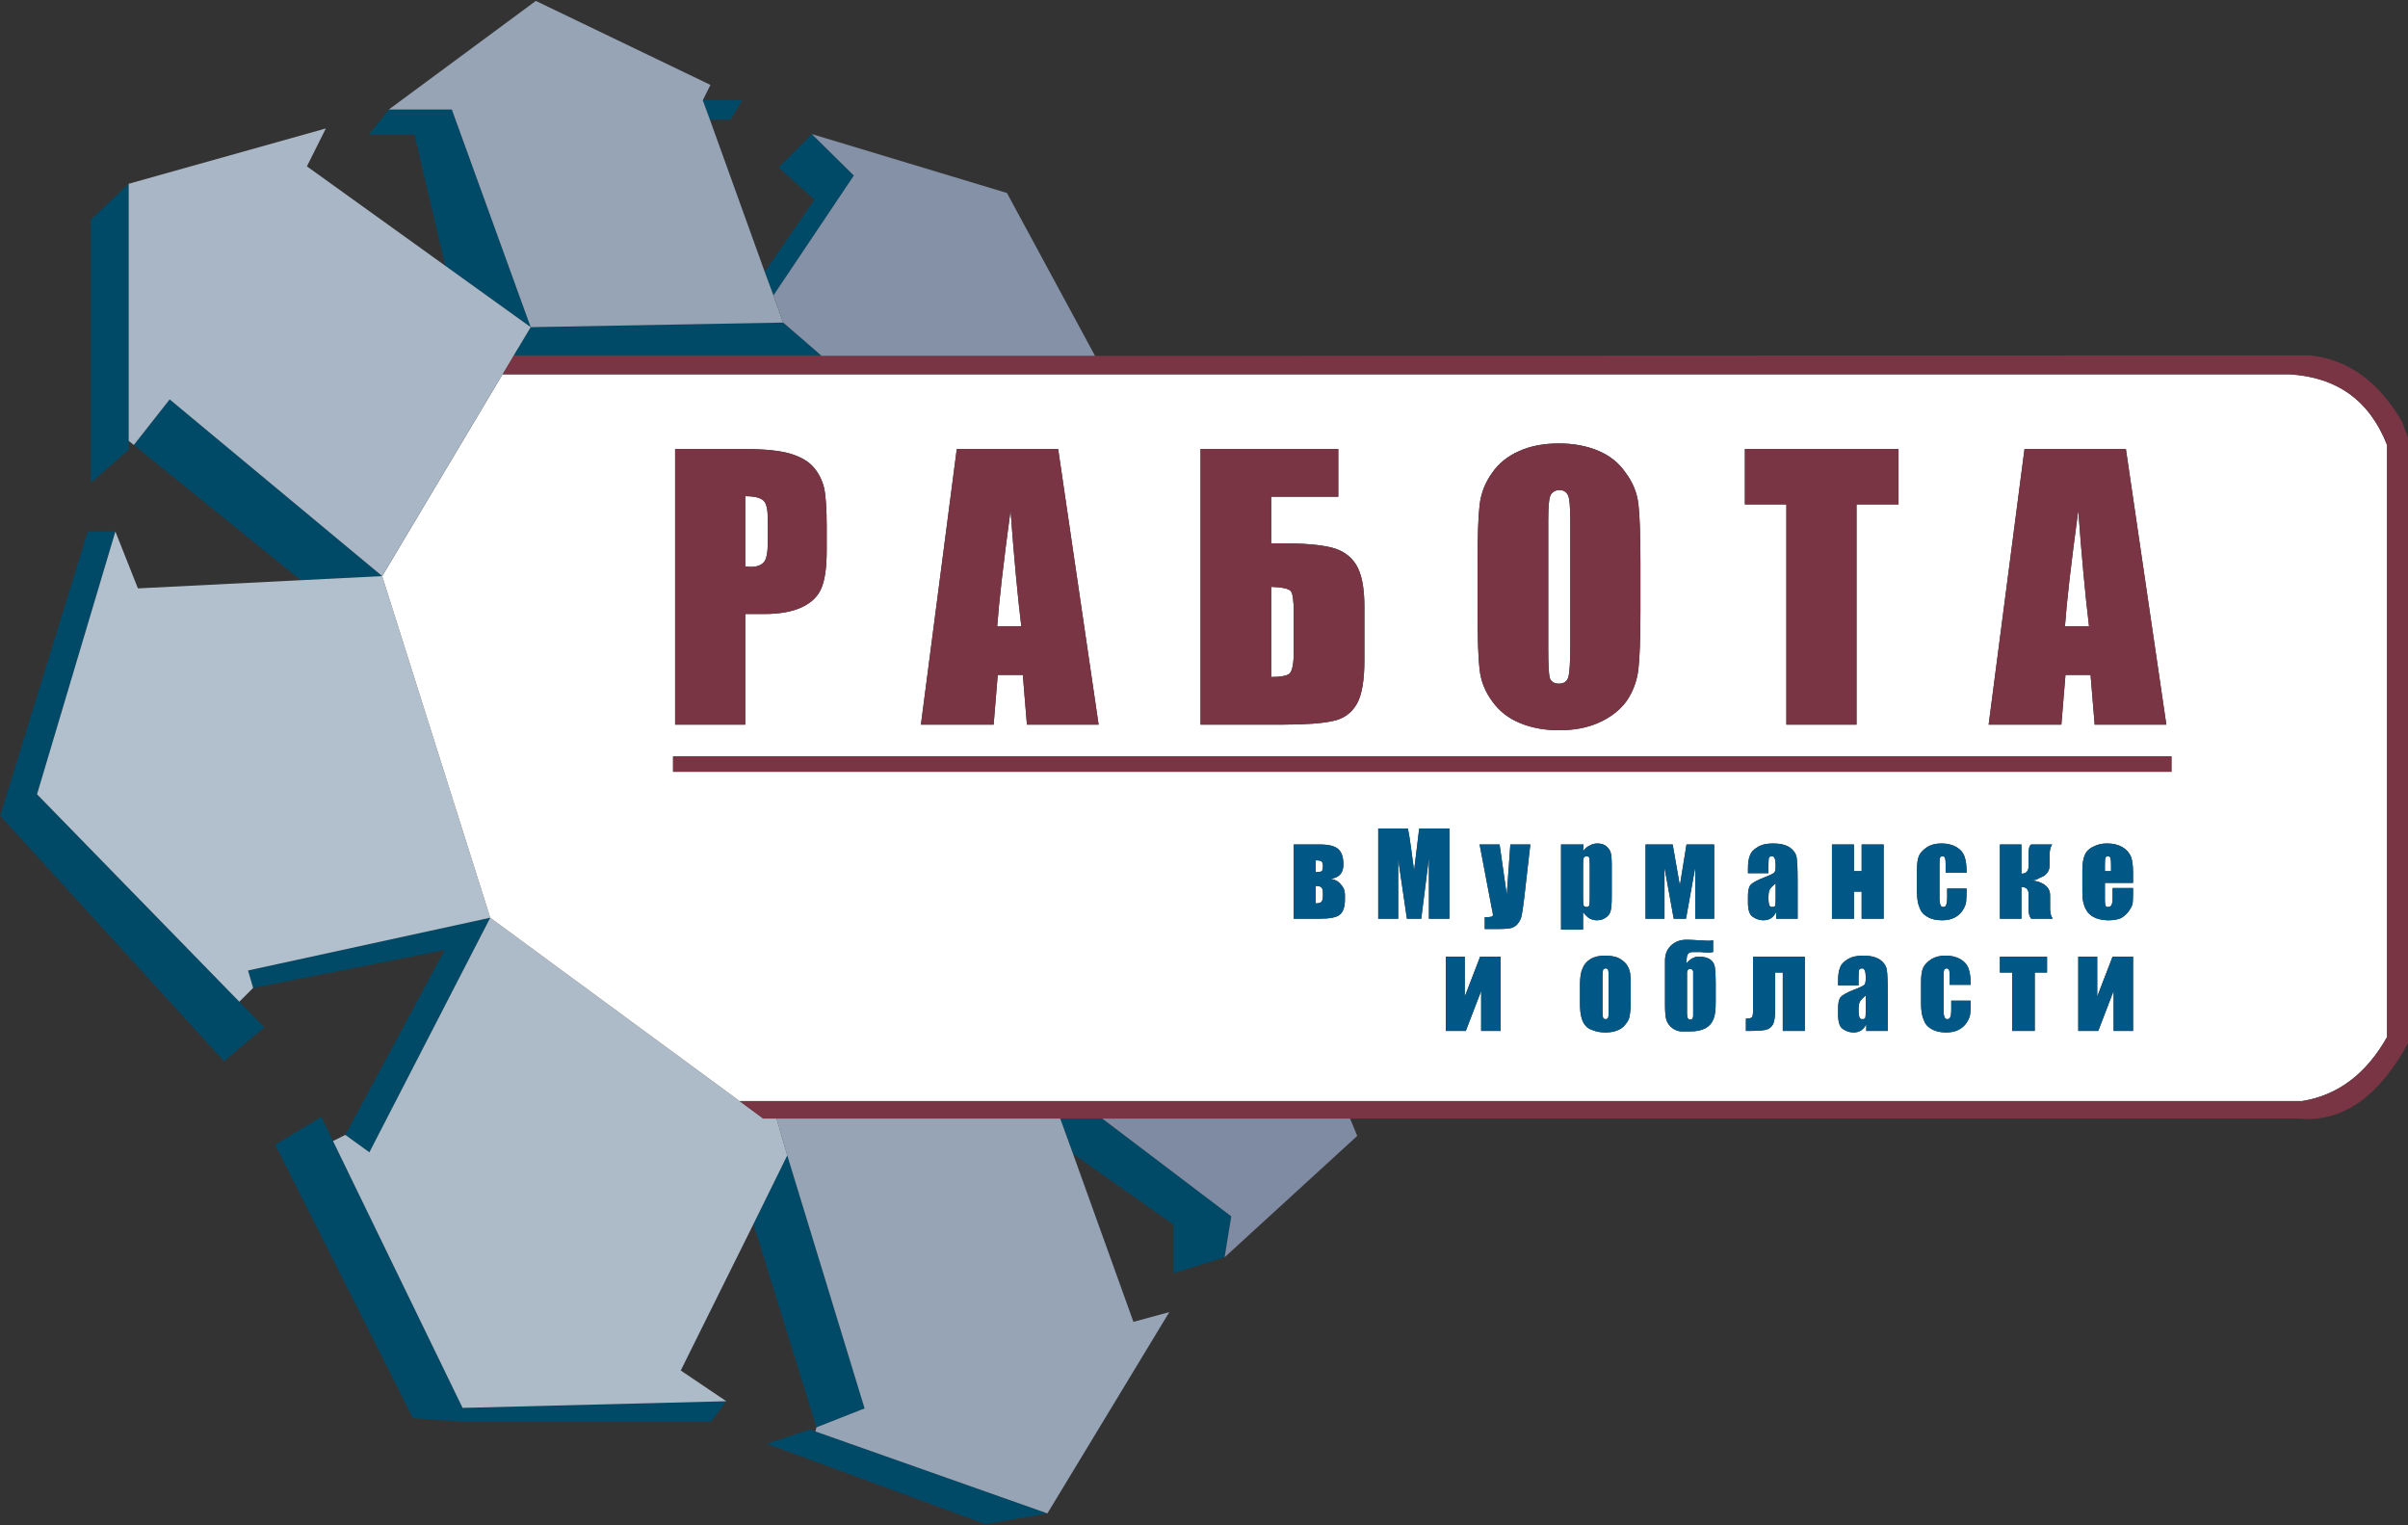
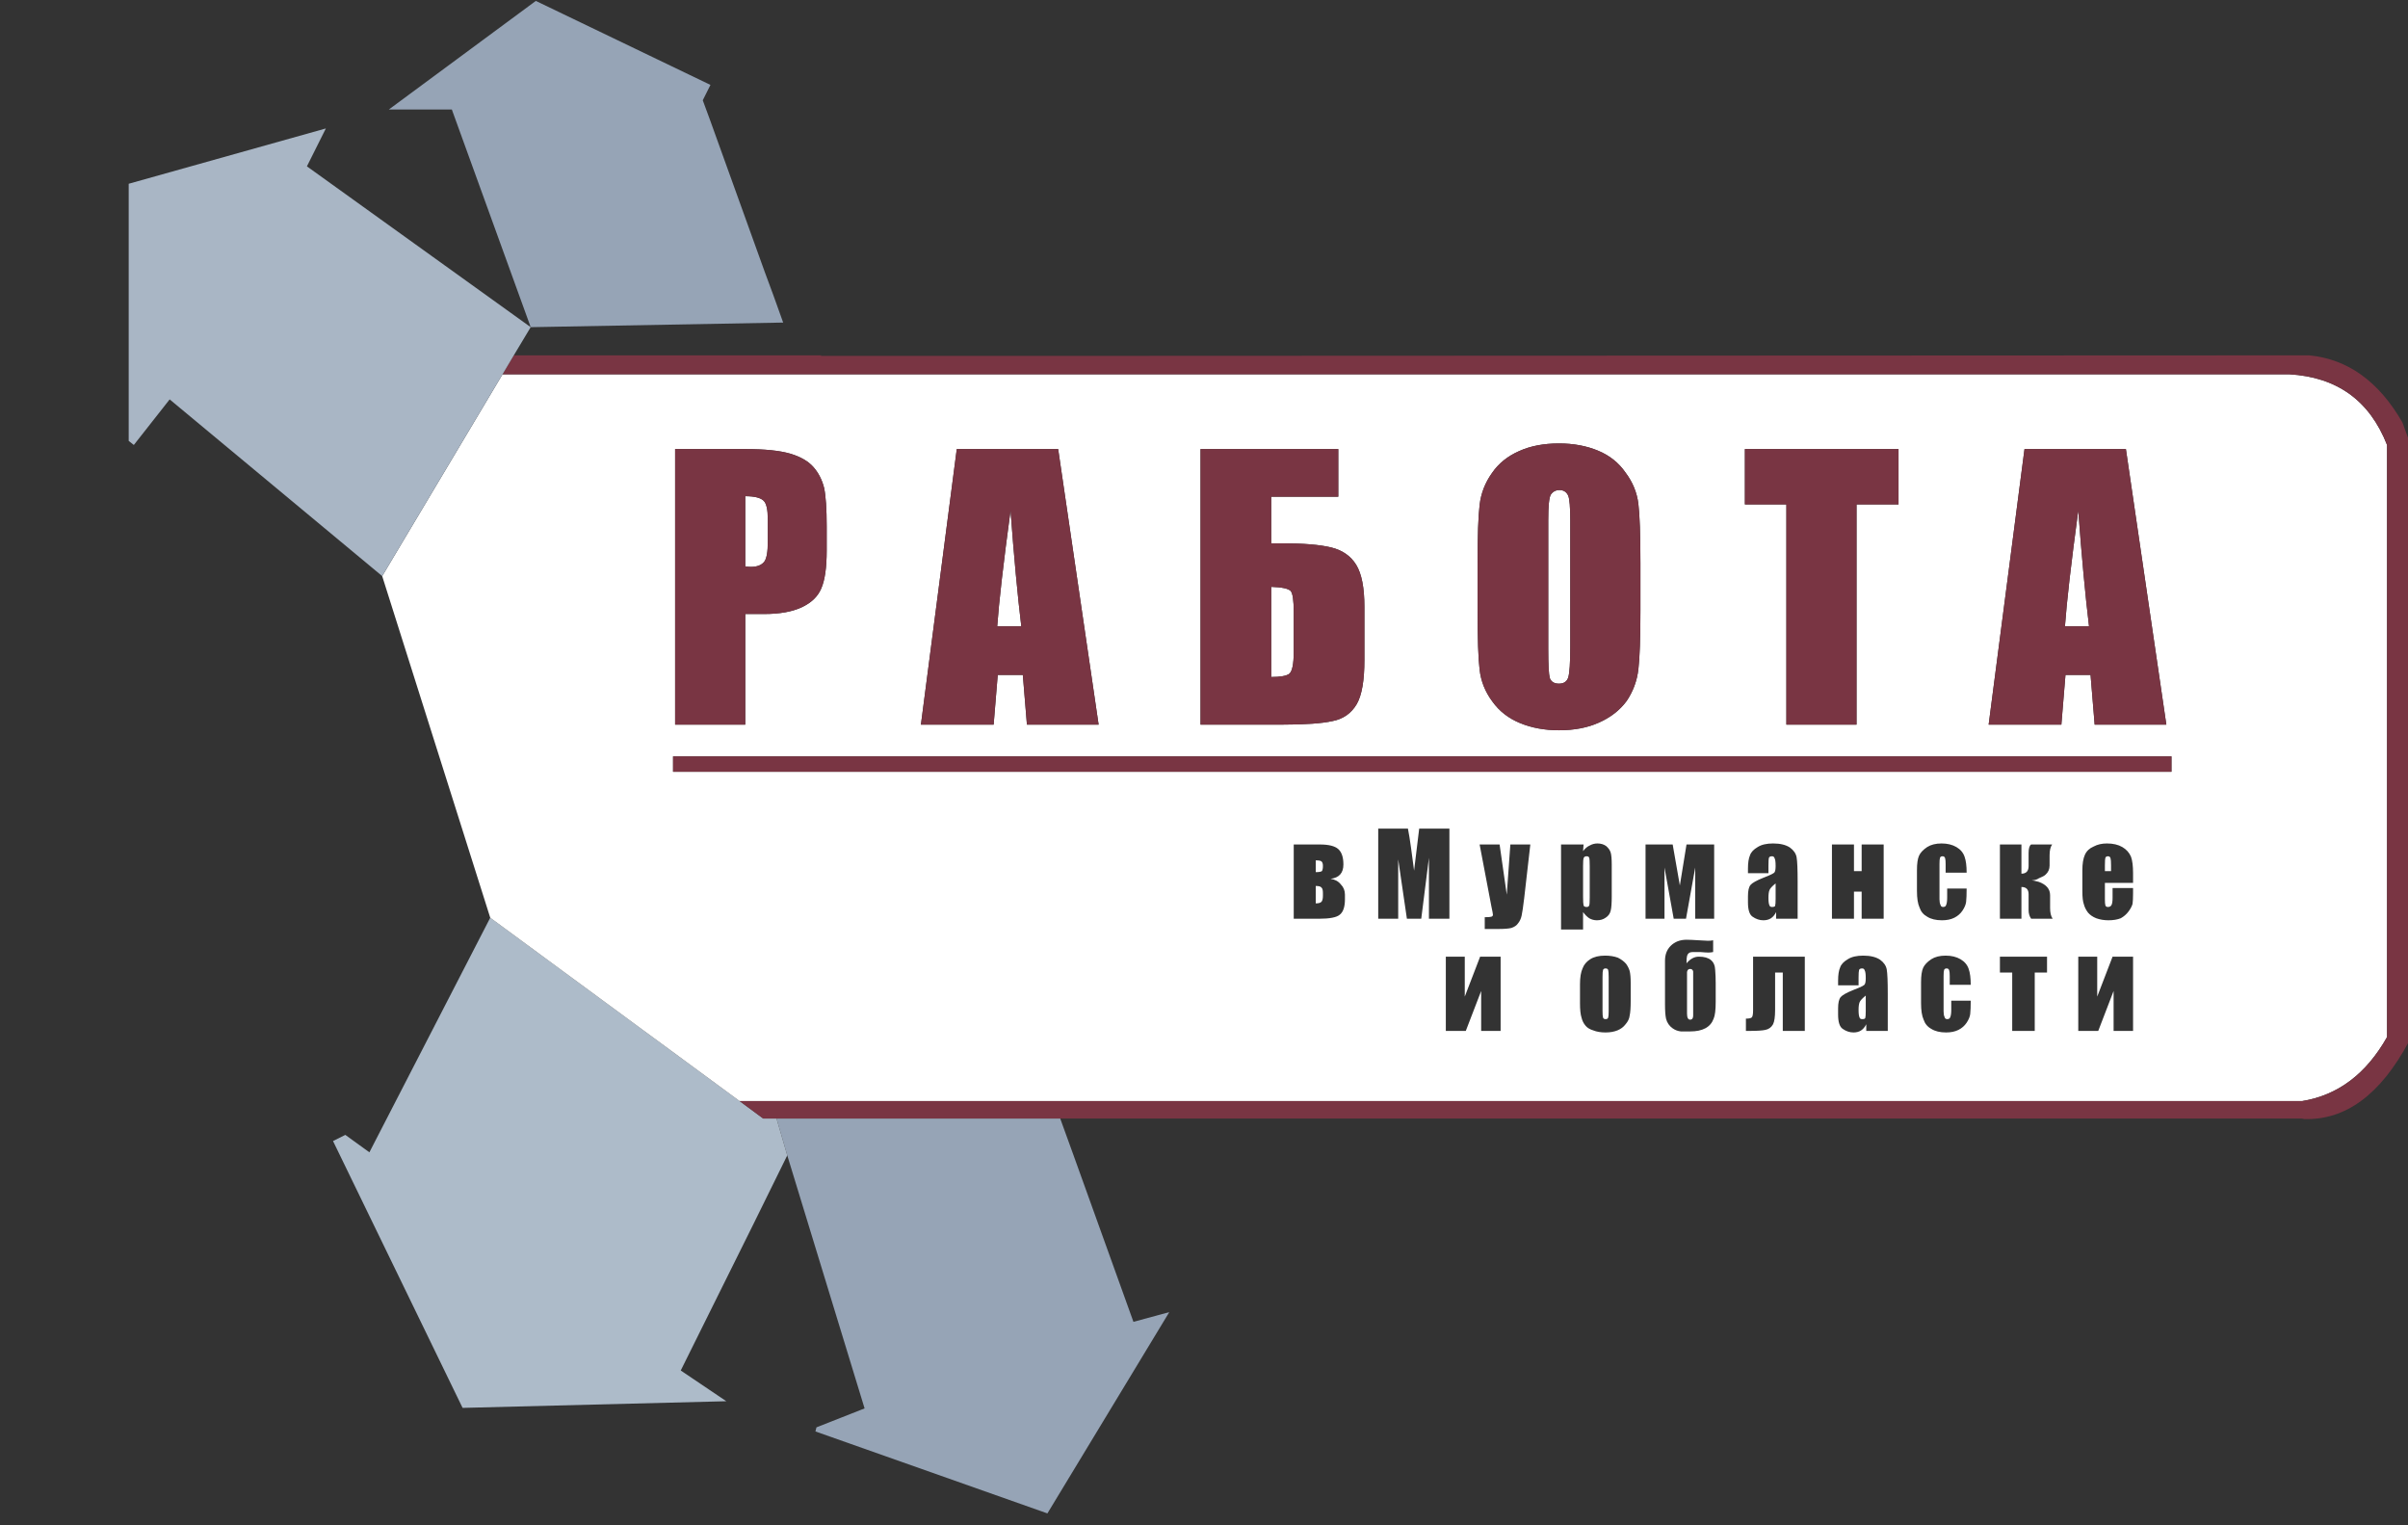
<svg xmlns="http://www.w3.org/2000/svg" xmlns:xlink="http://www.w3.org/1999/xlink" version="1.1" preserveAspectRatio="none" x="0px" y="0px" width="150px" height="95px" viewBox="0 0 150 95">
  <rect x="0" y="0" width="150" height="95" fill="#333333" stroke="none" />
  <defs>
    <g id="Layer0_0_FILL">
-       <path fill="#004A67" stroke="none" d=" M -3.5 -122.5 L -7.2 -119 -7.2 -93.3 -3.5 -96.55 -3.5 -97.4 -3.5 -122.5 M 91.55 -31.25 L 87.45 -31.25 88.7 -27.8 98.5 -20.9 98.5 -16.15 103.5 -17.7 104.15 -21.7 91.55 -31.25 M 63.55 -0.7 L 63.05 -0.9 58.8 0.5 80.15 8.35 86.2 7.3 63.55 -0.7 M 63.65 -1.1 L 68.35 -2.95 60.8 -27.65 57.5 -20.95 63.65 -1.1 M 15.3 -31.4 L 10.8 -28.7 24.25 -2 29.1 -1.65 53.35 -1.65 54.85 -3.65 29.1 -3 16.45 -29.05 15.3 -31.4 M 9.75 -40.15 L 7.3 -42.65 -12.45 -62.9 -4.8 -88.55 -7.5 -88.55 -16.05 -60.8 5.8 -36.85 9.75 -40.15 M 8.15 -45.7 L 8.65 -44 27.35 -47.7 17.65 -29.65 20 -27.95 31.8 -50.85 8.15 -45.7 M 13.3 -83.8 L 21.25 -84.2 0.5 -101.45 -3 -97 13.3 -83.8 M 58.6 -113.9 L 59.45 -111.6 67.3 -123.3 63.2 -127.35 59.95 -124.1 63.45 -120.95 58.6 -113.9 M 55.25 -128.75 L 56.4 -130.65 52.55 -130.65 53.25 -128.75 55.25 -128.75 M 35.75 -108.5 L 34.1 -105.75 64.1 -105.75 60.4 -108.95 35.75 -108.5 M 28.05 -129.75 L 21.9 -129.75 19.95 -127.3 24.4 -127.3 27.4 -114.5 35.75 -108.5 28.05 -129.75 Z" />
-       <path fill="#7E8BA2" stroke="none" d=" M 116.45 -29.55 L 115.75 -31.25 91.55 -31.25 104.15 -21.7 103.5 -17.7 116.45 -29.55 Z" />
      <path fill="#96A4B6" stroke="none" d=" M 68.35 -2.95 L 63.65 -1.1 63.55 -0.7 86.2 7.3 98.1 -12.35 94.6 -11.4 88.7 -27.8 87.45 -31.25 59.75 -31.25 60.8 -27.65 68.35 -2.95 M 36.25 -140.35 L 21.9 -129.75 28.05 -129.75 35.75 -108.5 60.4 -108.95 59.45 -111.6 58.6 -113.9 53.25 -128.75 52.55 -130.65 53.3 -132.15 36.25 -140.35 Z" />
      <path fill="#ADBBC9" stroke="none" d=" M 20 -27.95 L 17.65 -29.65 16.45 -29.05 29.1 -3 54.85 -3.65 50.4 -6.65 57.5 -20.95 60.8 -27.65 59.75 -31.25 58.45 -31.25 56.15 -32.95 31.8 -50.85 20 -27.95 Z" />
-       <path fill="#B2C0CD" stroke="none" d=" M 31.8 -50.85 L 21.25 -84.2 13.3 -83.8 -2.6 -83 -4.8 -88.55 -12.45 -62.9 7.3 -42.65 8.65 -44 8.15 -45.7 31.8 -50.85 Z" />
      <path fill="#FFFFFF" stroke="none" d=" M 21.25 -84.2 L 31.8 -50.85 56.15 -32.95 208.7 -32.95 Q 213.95 -33.8 217 -39.2 L 217 -97 Q 214.45 -103.5 207.45 -103.9 L 33 -103.9 21.25 -84.2 M 61.1 -96.15 Q 62.6 -95.7 63.35 -94.85 64.1 -94 64.4 -92.8 64.65 -91.6 64.65 -89.05 L 64.65 -86.7 Q 64.65 -84.15 64.1 -82.95 63.6 -81.8 62.2 -81.15 60.8 -80.5 58.55 -80.5 L 56.7 -80.5 56.7 -69.7 49.85 -69.7 49.85 -96.6 56.75 -96.6 Q 59.55 -96.6 61.1 -96.15 M 49.65 -65.1 L 49.65 -66.6 195.95 -66.6 195.95 -65.1 49.65 -65.1 M 80.95 -69.7 L 73.85 -69.7 77.35 -96.6 87.25 -96.6 91.2 -69.7 84.2 -69.7 83.8 -74.55 81.35 -74.55 80.95 -69.7 M 154.3 -91.2 L 154.3 -96.6 169.3 -96.6 169.3 -91.2 165.2 -91.2 165.2 -69.7 158.35 -69.7 158.35 -91.2 154.3 -91.2 M 144.1 -85.45 L 144.1 -80.85 Q 144.1 -76.8 143.9 -75.1 143.7 -73.4 142.75 -72 141.75 -70.65 140.05 -69.9 138.4 -69.15 136.15 -69.15 134.05 -69.15 132.35 -69.85 130.65 -70.55 129.65 -71.95 128.6 -73.35 128.4 -75.05 128.2 -76.7 128.2 -80.85 L 128.2 -85.45 Q 128.2 -89.5 128.4 -91.15 128.6 -92.85 129.6 -94.25 130.55 -95.65 132.25 -96.4 133.9 -97.15 136.15 -97.15 138.25 -97.15 139.95 -96.45 141.65 -95.75 142.65 -94.3 143.7 -92.9 143.9 -91.25 144.1 -89.6 144.1 -85.45 M 128.4 -58 L 130.35 -58 131.05 -53.1 131.4 -58 133.35 -58 132.75 -52.75 Q 132.6 -51.5 132.5 -51.05 132.4 -50.6 132.15 -50.3 131.95 -50 131.5 -49.85 131.1 -49.75 130.2 -49.75 L 128.9 -49.75 128.9 -50.9 Q 129.4 -50.9 129.55 -50.95 129.7 -51 129.7 -51.15 129.7 -51.25 129.55 -51.95 L 128.4 -58 M 122.5 -59.55 L 125.45 -59.55 125.45 -50.75 123.45 -50.75 123.45 -56.7 122.7 -50.75 121.3 -50.75 120.45 -56.55 120.45 -50.75 118.5 -50.75 118.5 -59.55 121.4 -59.55 Q 121.55 -58.8 121.7 -57.7 L 122 -55.45 122.5 -59.55 M 138.55 -58 L 138.5 -57.35 Q 138.8 -57.75 139.15 -57.9 139.5 -58.1 139.9 -58.1 140.4 -58.1 140.75 -57.85 141.1 -57.55 141.2 -57.2 141.3 -56.85 141.3 -56 L 141.3 -52.95 Q 141.3 -51.95 141.2 -51.55 141.1 -51.1 140.7 -50.85 140.35 -50.6 139.85 -50.6 139.45 -50.6 139.1 -50.8 138.8 -51 138.5 -51.4 L 138.5 -49.7 136.35 -49.7 136.35 -58 138.55 -58 M 148.6 -58 L 151.3 -58 151.3 -50.75 149.45 -50.75 149.45 -55.75 148.55 -50.75 147.35 -50.75 146.45 -55.75 146.45 -50.75 144.6 -50.75 144.6 -58 147.25 -58 147.95 -54 148.6 -58 M 157.2 -56.65 Q 157.15 -56.85 156.95 -56.85 156.7 -56.85 156.65 -56.7 156.6 -56.55 156.6 -55.95 L 156.6 -55.2 154.6 -55.2 154.6 -55.65 Q 154.6 -56.5 154.8 -56.95 154.95 -57.4 155.55 -57.75 156.1 -58.1 157.05 -58.1 158.1 -58.1 158.7 -57.7 159.25 -57.3 159.35 -56.75 159.45 -56.15 159.45 -54.4 L 159.45 -50.75 157.35 -50.75 157.35 -51.4 Q 157.15 -51 156.85 -50.8 156.55 -50.6 156.1 -50.6 155.55 -50.6 155.05 -50.95 154.6 -51.25 154.6 -52.35 L 154.6 -52.95 Q 154.6 -53.75 154.85 -54.05 155.1 -54.35 156.1 -54.75 157.15 -55.15 157.2 -55.3 157.3 -55.45 157.3 -55.9 157.3 -56.5 157.2 -56.65 M 114.6 -96.6 L 114.6 -91.95 108.05 -91.95 108.05 -87.4 109.1 -87.4 Q 112.25 -87.4 113.9 -87 115.55 -86.6 116.35 -85.3 117.15 -84 117.15 -81.2 L 117.15 -76 Q 117.15 -73 116.4 -71.7 115.6 -70.35 114.05 -70.05 112.5 -69.7 109.1 -69.7 L 101.15 -69.7 101.15 -96.6 114.6 -96.6 M 110.25 -50.75 L 110.25 -58 112.8 -58 Q 114.1 -58 114.6 -57.55 115.1 -57.1 115.1 -56.05 115.1 -54.8 113.85 -54.65 114.5 -54.55 114.85 -54.1 115.25 -53.7 115.25 -53.1 L 115.25 -52.65 Q 115.25 -51.55 114.75 -51.15 114.3 -50.75 112.7 -50.75 L 110.25 -50.75 M 158 -45.5 L 157.25 -45.5 157.25 -41.85 Q 157.25 -40.85 157.05 -40.45 156.8 -40 156.3 -39.9 155.85 -39.8 154.75 -39.8 L 154.4 -39.8 154.4 -41 Q 154.8 -41 154.95 -41.1 155.1 -41.2 155.1 -41.8 L 155.1 -47.05 160.15 -47.05 160.15 -39.8 158 -39.8 158 -45.5 M 150.75 -47.45 Q 150.5 -47.45 149.95 -47.5 149.4 -47.5 149.2 -47.5 148.75 -47.5 148.65 -47.1 148.6 -46.95 148.6 -46.4 149.15 -47.05 149.8 -47.05 151.35 -47.05 151.4 -45.75 151.45 -45.15 151.45 -44.45 L 151.45 -42.65 Q 151.45 -41.45 151.25 -41 150.8 -39.75 148.95 -39.75 148.25 -39.75 148.05 -39.75 147.6 -39.8 147.25 -40.05 146.75 -40.4 146.6 -41 146.5 -41.45 146.5 -42.4 L 146.5 -46.65 Q 146.5 -47.55 147.05 -48.1 147.65 -48.7 148.6 -48.7 149 -48.7 149.75 -48.65 150.5 -48.6 150.7 -48.6 151 -48.6 151.2 -48.65 L 151.2 -47.5 Q 150.95 -47.45 150.75 -47.45 M 143.05 -45.65 Q 143.15 -45.25 143.15 -44.5 L 143.15 -42.7 Q 143.15 -41.75 143.05 -41.3 143 -40.85 142.65 -40.45 142.35 -40.05 141.85 -39.85 141.35 -39.65 140.7 -39.65 140 -39.65 139.5 -39.85 139 -40 138.75 -40.3 138.45 -40.65 138.35 -41.1 138.2 -41.55 138.2 -42.5 L 138.2 -44.35 Q 138.2 -45.35 138.45 -45.9 138.65 -46.45 139.2 -46.8 139.75 -47.15 140.65 -47.15 141.35 -47.15 141.9 -46.95 142.4 -46.7 142.7 -46.35 142.95 -46 143.05 -45.65 M 128.45 -47.05 L 130.45 -47.05 130.45 -39.8 128.55 -39.8 128.55 -43.7 127.05 -39.8 125.1 -39.8 125.1 -47.05 126.95 -47.05 126.95 -43.15 128.45 -47.05 M 188.05 -74.55 L 185.6 -74.55 185.2 -69.7 178.1 -69.7 181.6 -96.6 191.5 -96.6 195.45 -69.7 188.45 -69.7 188.05 -74.55 M 171.3 -56.9 Q 171.5 -57.35 172.1 -57.75 172.65 -58.1 173.5 -58.1 174.35 -58.1 174.95 -57.75 175.55 -57.4 175.75 -56.8 175.95 -56.25 175.95 -55.25 L 173.9 -55.25 173.9 -56.1 Q 173.9 -56.5 173.85 -56.65 173.8 -56.85 173.6 -56.85 173.4 -56.85 173.35 -56.7 173.3 -56.55 173.3 -56.1 L 173.3 -52.65 Q 173.3 -52.3 173.4 -52.1 173.45 -51.9 173.65 -51.9 173.9 -51.9 173.95 -52.1 174.05 -52.3 174.05 -52.85 L 174.05 -53.7 175.95 -53.7 Q 175.95 -52.85 175.9 -52.4 175.85 -52 175.55 -51.55 175.25 -51.1 174.75 -50.85 174.25 -50.6 173.55 -50.6 172.65 -50.6 172.1 -50.95 171.55 -51.25 171.35 -51.85 171.1 -52.4 171.1 -53.45 L 171.1 -55.5 Q 171.1 -56.45 171.3 -56.9 M 162.8 -58 L 164.95 -58 164.95 -55.4 165.7 -55.4 165.7 -58 167.85 -58 167.85 -50.75 165.7 -50.75 165.7 -53.4 164.95 -53.4 164.95 -50.75 162.8 -50.75 162.8 -58 M 182 -55.9 L 182 -57.15 Q 182 -57.85 182.25 -58 L 184.3 -58 Q 184.05 -57.65 184.05 -56.95 L 184.05 -55.95 Q 184.05 -55.4 183.65 -55.05 183.5 -54.9 183 -54.7 182.704 -54.503 182.3 -54.5 182.467 -54.495 183 -54.35 184.1 -53.95 184.1 -53.05 L 184.1 -51.8 Q 184.1 -51.1 184.35 -50.75 L 182.25 -50.75 Q 182 -51.1 182 -51.6 L 182 -53.15 Q 182 -53.85 181.3 -53.85 L 181.3 -50.75 179.2 -50.75 179.2 -58 181.3 -58 181.3 -55.15 Q 182 -55.15 182 -55.9 M 187.5 -57 Q 187.75 -57.55 188.35 -57.8 188.9 -58.1 189.65 -58.1 190.55 -58.1 191.15 -57.75 191.75 -57.4 192 -56.8 192.2 -56.25 192.2 -55.2 L 192.2 -54.25 189.45 -54.25 189.45 -52.65 Q 189.45 -52.2 189.5 -52.05 189.55 -51.9 189.75 -51.9 190 -51.9 190.1 -52.1 190.2 -52.3 190.2 -52.8 L 190.2 -53.75 192.2 -53.75 192.2 -53.25 Q 192.2 -52.55 192.15 -52.2 192.05 -51.85 191.75 -51.45 191.45 -51.05 191 -50.8 190.5 -50.6 189.8 -50.6 189.15 -50.6 188.6 -50.8 188.1 -51 187.8 -51.35 187.5 -51.75 187.4 -52.15 187.25 -52.55 187.25 -53.4 L 187.25 -55.5 Q 187.25 -56.45 187.5 -57 M 190.2 -47.05 L 192.2 -47.05 192.2 -39.8 190.3 -39.8 190.3 -43.7 188.8 -39.8 186.85 -39.8 186.85 -47.05 188.7 -47.05 188.7 -43.15 190.2 -47.05 M 183.8 -45.5 L 182.6 -45.5 182.6 -39.8 180.4 -39.8 180.4 -45.5 179.2 -45.5 179.2 -47.05 183.8 -47.05 183.8 -45.5 M 172.5 -46.8 Q 173.05 -47.15 173.9 -47.15 174.75 -47.15 175.35 -46.8 175.95 -46.45 176.15 -45.85 176.35 -45.3 176.35 -44.3 L 174.3 -44.3 174.3 -45.15 Q 174.3 -45.55 174.25 -45.7 174.2 -45.9 174 -45.9 173.8 -45.9 173.75 -45.75 173.7 -45.6 173.7 -45.15 L 173.7 -41.7 Q 173.7 -41.35 173.8 -41.15 173.85 -40.95 174.05 -40.95 174.3 -40.95 174.35 -41.15 174.45 -41.35 174.45 -41.9 L 174.45 -42.75 176.35 -42.75 Q 176.35 -41.9 176.3 -41.45 176.25 -41.05 175.95 -40.6 175.65 -40.15 175.15 -39.9 174.65 -39.65 173.95 -39.65 173.05 -39.65 172.5 -40 171.95 -40.3 171.75 -40.9 171.5 -41.45 171.5 -42.5 L 171.5 -44.55 Q 171.5 -45.5 171.7 -45.95 171.9 -46.4 172.5 -46.8 M 167.5 -46.75 Q 168.05 -46.35 168.15 -45.8 168.25 -45.2 168.25 -43.45 L 168.25 -39.8 166.15 -39.8 166.15 -40.45 Q 165.95 -40.05 165.65 -39.85 165.35 -39.65 164.9 -39.65 164.35 -39.65 163.85 -40 163.4 -40.3 163.4 -41.4 L 163.4 -42 Q 163.4 -42.8 163.65 -43.1 163.9 -43.4 164.9 -43.8 165.95 -44.2 166 -44.35 166.1 -44.5 166.1 -44.95 166.1 -45.55 166 -45.7 165.95 -45.9 165.75 -45.9 165.5 -45.9 165.45 -45.75 165.4 -45.6 165.4 -45 L 165.4 -44.25 163.4 -44.25 163.4 -44.7 Q 163.4 -45.55 163.6 -46 163.75 -46.45 164.35 -46.8 164.9 -47.15 165.85 -47.15 166.9 -47.15 167.5 -46.75 M 166.1 -41.75 L 166.1 -43.25 Q 165.6 -42.85 165.5 -42.6 165.4 -42.35 165.4 -41.85 165.4 -41.3 165.5 -41.1 165.55 -40.95 165.75 -40.95 166 -40.95 166.05 -41.05 166.1 -41.2 166.1 -41.75 M 190.05 -55.95 Q 190.05 -56.5 190 -56.65 189.95 -56.85 189.75 -56.85 189.55 -56.85 189.5 -56.7 189.45 -56.55 189.45 -55.95 L 189.45 -55.4 190.05 -55.4 190.05 -55.95 M 185.55 -79.3 L 187.9 -79.3 Q 187.35 -83.85 186.85 -90.6 185.8 -82.85 185.55 -79.3 M 140.7 -45.9 Q 140.5 -45.9 140.45 -45.75 140.4 -45.6 140.4 -45.05 L 140.4 -41.75 Q 140.4 -41.25 140.45 -41.1 140.5 -40.95 140.7 -40.95 140.9 -40.95 140.95 -41.1 141 -41.25 141 -41.7 L 141 -45.05 Q 141 -45.6 140.95 -45.75 140.9 -45.9 140.7 -45.9 M 149.25 -45.6 Q 149.2 -45.85 148.95 -45.85 148.7 -45.85 148.65 -45.55 148.65 -45.45 148.65 -45 L 148.65 -41.5 Q 148.65 -40.9 148.95 -40.9 149.25 -40.9 149.25 -41.3 L 149.25 -45 Q 149.25 -45.45 149.25 -45.6 M 113.1 -53 L 113.1 -53.25 Q 113.1 -53.7 112.95 -53.8 112.85 -53.95 112.4 -53.95 L 112.4 -52.25 Q 112.8 -52.25 112.95 -52.4 113.1 -52.55 113.1 -53 M 113.1 -55.9 Q 113.1 -56.25 112.95 -56.35 112.85 -56.45 112.4 -56.45 L 112.4 -55.3 Q 112.85 -55.3 113 -55.4 113.1 -55.55 113.1 -55.9 M 110.25 -76.8 L 110.25 -80.7 Q 110.25 -82.4 109.95 -82.75 109.6 -83.1 108.05 -83.15 L 108.05 -74.35 Q 109.35 -74.35 109.8 -74.65 110.25 -75 110.25 -76.8 M 156.7 -53.55 Q 156.6 -53.3 156.6 -52.8 156.6 -52.25 156.7 -52.05 156.75 -51.9 156.95 -51.9 157.2 -51.9 157.25 -52 157.3 -52.15 157.3 -52.7 L 157.3 -54.2 Q 156.8 -53.8 156.7 -53.55 M 138.85 -56.85 Q 138.6 -56.85 138.55 -56.65 138.5 -56.5 138.5 -55.9 L 138.5 -52.9 Q 138.5 -52.25 138.55 -52.05 138.6 -51.9 138.85 -51.9 139.05 -51.9 139.1 -52.05 139.15 -52.2 139.15 -52.8 L 139.15 -55.9 Q 139.15 -56.55 139.1 -56.7 139.05 -56.85 138.85 -56.85 M 135.35 -92.15 Q 135.1 -91.75 135.1 -89.65 L 135.1 -77.1 Q 135.1 -74.8 135.25 -74.25 135.45 -73.7 136.15 -73.7 136.85 -73.7 137.05 -74.3 137.25 -74.95 137.25 -77.3 L 137.25 -89.65 Q 137.25 -91.55 137.05 -92.05 136.8 -92.6 136.2 -92.6 135.65 -92.6 135.35 -92.15 M 83.65 -79.3 Q 83.1 -83.85 82.6 -90.6 81.55 -82.85 81.3 -79.3 L 83.65 -79.3 M 58.9 -89.75 Q 58.9 -91.15 58.5 -91.55 58.05 -92 56.7 -92 L 56.7 -85.15 Q 57 -85.1 57.25 -85.1 58.15 -85.1 58.55 -85.6 58.9 -86.05 58.9 -87.55 L 58.9 -89.75 Z" />
-       <path fill="#015887" stroke="none" d=" M 168.15 -45.8 Q 168.05 -46.35 167.5 -46.75 166.9 -47.15 165.85 -47.15 164.9 -47.15 164.35 -46.8 163.75 -46.45 163.6 -46 163.4 -45.55 163.4 -44.7 L 163.4 -44.25 165.4 -44.25 165.4 -45 Q 165.4 -45.6 165.45 -45.75 165.5 -45.9 165.75 -45.9 165.95 -45.9 166 -45.7 166.1 -45.55 166.1 -44.95 166.1 -44.5 166 -44.35 165.95 -44.2 164.9 -43.8 163.9 -43.4 163.65 -43.1 163.4 -42.8 163.4 -42 L 163.4 -41.4 Q 163.4 -40.3 163.85 -40 164.35 -39.65 164.9 -39.65 165.35 -39.65 165.65 -39.85 165.95 -40.05 166.15 -40.45 L 166.15 -39.8 168.25 -39.8 168.25 -43.45 Q 168.25 -45.2 168.15 -45.8 M 166.1 -43.25 L 166.1 -41.75 Q 166.1 -41.2 166.05 -41.05 166 -40.95 165.75 -40.95 165.55 -40.95 165.5 -41.1 165.4 -41.3 165.4 -41.85 165.4 -42.35 165.5 -42.6 165.6 -42.85 166.1 -43.25 M 173.9 -47.15 Q 173.05 -47.15 172.5 -46.8 171.9 -46.4 171.7 -45.95 171.5 -45.5 171.5 -44.55 L 171.5 -42.5 Q 171.5 -41.45 171.75 -40.9 171.95 -40.3 172.5 -40 173.05 -39.65 173.95 -39.65 174.65 -39.65 175.15 -39.9 175.65 -40.15 175.95 -40.6 176.25 -41.05 176.3 -41.45 176.35 -41.9 176.35 -42.75 L 174.45 -42.75 174.45 -41.9 Q 174.45 -41.35 174.35 -41.15 174.3 -40.95 174.05 -40.95 173.85 -40.95 173.8 -41.15 173.7 -41.35 173.7 -41.7 L 173.7 -45.15 Q 173.7 -45.6 173.75 -45.75 173.8 -45.9 174 -45.9 174.2 -45.9 174.25 -45.7 174.3 -45.55 174.3 -45.15 L 174.3 -44.3 176.35 -44.3 Q 176.35 -45.3 176.15 -45.85 175.95 -46.45 175.35 -46.8 174.75 -47.15 173.9 -47.15 M 182.6 -45.5 L 183.8 -45.5 183.8 -47.05 179.2 -47.05 179.2 -45.5 180.4 -45.5 180.4 -39.8 182.6 -39.8 182.6 -45.5 M 192.2 -47.05 L 190.2 -47.05 188.7 -43.15 188.7 -47.05 186.85 -47.05 186.85 -39.8 188.8 -39.8 190.3 -43.7 190.3 -39.8 192.2 -39.8 192.2 -47.05 M 188.35 -57.8 Q 187.75 -57.55 187.5 -57 187.25 -56.45 187.25 -55.5 L 187.25 -53.4 Q 187.25 -52.55 187.4 -52.15 187.5 -51.75 187.8 -51.35 188.1 -51 188.6 -50.8 189.15 -50.6 189.8 -50.6 190.5 -50.6 191 -50.8 191.45 -51.05 191.75 -51.45 192.05 -51.85 192.15 -52.2 192.2 -52.55 192.2 -53.25 L 192.2 -53.75 190.2 -53.75 190.2 -52.8 Q 190.2 -52.3 190.1 -52.1 190 -51.9 189.75 -51.9 189.55 -51.9 189.5 -52.05 189.45 -52.2 189.45 -52.65 L 189.45 -54.25 192.2 -54.25 192.2 -55.2 Q 192.2 -56.25 192 -56.8 191.75 -57.4 191.15 -57.75 190.55 -58.1 189.65 -58.1 188.9 -58.1 188.35 -57.8 M 190 -56.65 Q 190.05 -56.5 190.05 -55.95 L 190.05 -55.4 189.45 -55.4 189.45 -55.95 Q 189.45 -56.55 189.5 -56.7 189.55 -56.85 189.75 -56.85 189.95 -56.85 190 -56.65 M 182 -57.15 L 182 -55.9 Q 182 -55.15 181.3 -55.15 L 181.3 -58 179.2 -58 179.2 -50.75 181.3 -50.75 181.3 -53.85 Q 182 -53.85 182 -53.15 L 182 -51.6 Q 182 -51.1 182.25 -50.75 L 184.35 -50.75 Q 184.1 -51.1 184.1 -51.8 L 184.1 -53.05 Q 184.1 -53.95 183 -54.35 182.467 -54.495 182.3 -54.5 182.704 -54.503 183 -54.7 183.5 -54.9 183.65 -55.05 184.05 -55.4 184.05 -55.95 L 184.05 -56.95 Q 184.05 -57.65 184.3 -58 L 182.25 -58 Q 182 -57.85 182 -57.15 M 164.95 -58 L 162.8 -58 162.8 -50.75 164.95 -50.75 164.95 -53.4 165.7 -53.4 165.7 -50.75 167.85 -50.75 167.85 -58 165.7 -58 165.7 -55.4 164.95 -55.4 164.95 -58 M 172.1 -57.75 Q 171.5 -57.35 171.3 -56.9 171.1 -56.45 171.1 -55.5 L 171.1 -53.45 Q 171.1 -52.4 171.35 -51.85 171.55 -51.25 172.1 -50.95 172.65 -50.6 173.55 -50.6 174.25 -50.6 174.75 -50.85 175.25 -51.1 175.55 -51.55 175.85 -52 175.9 -52.4 175.95 -52.85 175.95 -53.7 L 174.05 -53.7 174.05 -52.85 Q 174.05 -52.3 173.95 -52.1 173.9 -51.9 173.65 -51.9 173.45 -51.9 173.4 -52.1 173.3 -52.3 173.3 -52.65 L 173.3 -56.1 Q 173.3 -56.55 173.35 -56.7 173.4 -56.85 173.6 -56.85 173.8 -56.85 173.85 -56.65 173.9 -56.5 173.9 -56.1 L 173.9 -55.25 175.95 -55.25 Q 175.95 -56.25 175.75 -56.8 175.55 -57.4 174.95 -57.75 174.35 -58.1 173.5 -58.1 172.65 -58.1 172.1 -57.75 M 130.45 -47.05 L 128.45 -47.05 126.95 -43.15 126.95 -47.05 125.1 -47.05 125.1 -39.8 127.05 -39.8 128.55 -43.7 128.55 -39.8 130.45 -39.8 130.45 -47.05 M 143.15 -44.5 Q 143.15 -45.25 143.05 -45.65 142.95 -46 142.7 -46.35 142.4 -46.7 141.9 -46.95 141.35 -47.15 140.65 -47.15 139.75 -47.15 139.2 -46.8 138.65 -46.45 138.45 -45.9 138.2 -45.35 138.2 -44.35 L 138.2 -42.5 Q 138.2 -41.55 138.35 -41.1 138.45 -40.65 138.75 -40.3 139 -40 139.5 -39.85 140 -39.65 140.7 -39.65 141.35 -39.65 141.85 -39.85 142.35 -40.05 142.65 -40.45 143 -40.85 143.05 -41.3 143.15 -41.75 143.15 -42.7 L 143.15 -44.5 M 140.45 -45.75 Q 140.5 -45.9 140.7 -45.9 140.9 -45.9 140.95 -45.75 141 -45.6 141 -45.05 L 141 -41.7 Q 141 -41.25 140.95 -41.1 140.9 -40.95 140.7 -40.95 140.5 -40.95 140.45 -41.1 140.4 -41.25 140.4 -41.75 L 140.4 -45.05 Q 140.4 -45.6 140.45 -45.75 M 149.95 -47.5 Q 150.5 -47.45 150.75 -47.45 150.95 -47.45 151.2 -47.5 L 151.2 -48.65 Q 151 -48.6 150.7 -48.6 150.5 -48.6 149.75 -48.65 149 -48.7 148.6 -48.7 147.65 -48.7 147.05 -48.1 146.5 -47.55 146.5 -46.65 L 146.5 -42.4 Q 146.5 -41.45 146.6 -41 146.75 -40.4 147.25 -40.05 147.6 -39.8 148.05 -39.75 148.25 -39.75 148.95 -39.75 150.8 -39.75 151.25 -41 151.45 -41.45 151.45 -42.65 L 151.45 -44.45 Q 151.45 -45.15 151.4 -45.75 151.35 -47.05 149.8 -47.05 149.15 -47.05 148.6 -46.4 148.6 -46.95 148.65 -47.1 148.75 -47.5 149.2 -47.5 149.4 -47.5 149.95 -47.5 M 148.95 -45.85 Q 149.2 -45.85 149.25 -45.6 149.25 -45.45 149.25 -45 L 149.25 -41.3 Q 149.25 -40.9 148.95 -40.9 148.65 -40.9 148.65 -41.5 L 148.65 -45 Q 148.65 -45.45 148.65 -45.55 148.7 -45.85 148.95 -45.85 M 157.25 -45.5 L 158 -45.5 158 -39.8 160.15 -39.8 160.15 -47.05 155.1 -47.05 155.1 -41.8 Q 155.1 -41.2 154.95 -41.1 154.8 -41 154.4 -41 L 154.4 -39.8 154.75 -39.8 Q 155.85 -39.8 156.3 -39.9 156.8 -40 157.05 -40.45 157.25 -40.85 157.25 -41.85 L 157.25 -45.5 M 110.25 -58 L 110.25 -50.75 112.7 -50.75 Q 114.3 -50.75 114.75 -51.15 115.25 -51.55 115.25 -52.65 L 115.25 -53.1 Q 115.25 -53.7 114.85 -54.1 114.5 -54.55 113.85 -54.65 115.1 -54.8 115.1 -56.05 115.1 -57.1 114.6 -57.55 114.1 -58 112.8 -58 L 110.25 -58 M 112.95 -56.35 Q 113.1 -56.25 113.1 -55.9 113.1 -55.55 113 -55.4 112.85 -55.3 112.4 -55.3 L 112.4 -56.45 Q 112.85 -56.45 112.95 -56.35 M 113.1 -53.25 L 113.1 -53 Q 113.1 -52.55 112.95 -52.4 112.8 -52.25 112.4 -52.25 L 112.4 -53.95 Q 112.85 -53.95 112.95 -53.8 113.1 -53.7 113.1 -53.25 M 156.95 -56.85 Q 157.15 -56.85 157.2 -56.65 157.3 -56.5 157.3 -55.9 157.3 -55.45 157.2 -55.3 157.15 -55.15 156.1 -54.75 155.1 -54.35 154.85 -54.05 154.6 -53.75 154.6 -52.95 L 154.6 -52.35 Q 154.6 -51.25 155.05 -50.95 155.55 -50.6 156.1 -50.6 156.55 -50.6 156.85 -50.8 157.15 -51 157.35 -51.4 L 157.35 -50.75 159.45 -50.75 159.45 -54.4 Q 159.45 -56.15 159.35 -56.75 159.25 -57.3 158.7 -57.7 158.1 -58.1 157.05 -58.1 156.1 -58.1 155.55 -57.75 154.95 -57.4 154.8 -56.95 154.6 -56.5 154.6 -55.65 L 154.6 -55.2 156.6 -55.2 156.6 -55.95 Q 156.6 -56.55 156.65 -56.7 156.7 -56.85 156.95 -56.85 M 156.6 -52.8 Q 156.6 -53.3 156.7 -53.55 156.8 -53.8 157.3 -54.2 L 157.3 -52.7 Q 157.3 -52.15 157.25 -52 157.2 -51.9 156.95 -51.9 156.75 -51.9 156.7 -52.05 156.6 -52.25 156.6 -52.8 M 151.3 -58 L 148.6 -58 147.95 -54 147.25 -58 144.6 -58 144.6 -50.75 146.45 -50.75 146.45 -55.75 147.35 -50.75 148.55 -50.75 149.45 -55.75 149.45 -50.75 151.3 -50.75 151.3 -58 M 138.5 -57.35 L 138.55 -58 136.35 -58 136.35 -49.7 138.5 -49.7 138.5 -51.4 Q 138.8 -51 139.1 -50.8 139.45 -50.6 139.85 -50.6 140.35 -50.6 140.7 -50.85 141.1 -51.1 141.2 -51.55 141.3 -51.95 141.3 -52.95 L 141.3 -56 Q 141.3 -56.85 141.2 -57.2 141.1 -57.55 140.75 -57.85 140.4 -58.1 139.9 -58.1 139.5 -58.1 139.15 -57.9 138.8 -57.75 138.5 -57.35 M 138.55 -56.65 Q 138.6 -56.85 138.85 -56.85 139.05 -56.85 139.1 -56.7 139.15 -56.55 139.15 -55.9 L 139.15 -52.8 Q 139.15 -52.2 139.1 -52.05 139.05 -51.9 138.85 -51.9 138.6 -51.9 138.55 -52.05 138.5 -52.25 138.5 -52.9 L 138.5 -55.9 Q 138.5 -56.5 138.55 -56.65 M 125.45 -59.55 L 122.5 -59.55 122 -55.45 121.7 -57.7 Q 121.55 -58.8 121.4 -59.55 L 118.5 -59.55 118.5 -50.75 120.45 -50.75 120.45 -56.55 121.3 -50.75 122.7 -50.75 123.45 -56.7 123.45 -50.75 125.45 -50.75 125.45 -59.55 M 130.35 -58 L 128.4 -58 129.55 -51.95 Q 129.7 -51.25 129.7 -51.15 129.7 -51 129.55 -50.95 129.4 -50.9 128.9 -50.9 L 128.9 -49.75 130.2 -49.75 Q 131.1 -49.75 131.5 -49.85 131.95 -50 132.15 -50.3 132.4 -50.6 132.5 -51.05 132.6 -51.5 132.75 -52.75 L 133.35 -58 131.4 -58 131.05 -53.1 130.35 -58 Z" />
      <path fill="#793543" stroke="none" d=" M 185.6 -74.55 L 188.05 -74.55 188.45 -69.7 195.45 -69.7 191.5 -96.6 181.6 -96.6 178.1 -69.7 185.2 -69.7 185.6 -74.55 M 187.9 -79.3 L 185.55 -79.3 Q 185.8 -82.85 186.85 -90.6 187.35 -83.85 187.9 -79.3 M 114.6 -91.95 L 114.6 -96.6 101.15 -96.6 101.15 -69.7 109.1 -69.7 Q 112.5 -69.7 114.05 -70.05 115.6 -70.35 116.4 -71.7 117.15 -73 117.15 -76 L 117.15 -81.2 Q 117.15 -84 116.35 -85.3 115.55 -86.6 113.9 -87 112.25 -87.4 109.1 -87.4 L 108.05 -87.4 108.05 -91.95 114.6 -91.95 M 110.25 -80.7 L 110.25 -76.8 Q 110.25 -75 109.8 -74.65 109.35 -74.35 108.05 -74.35 L 108.05 -83.15 Q 109.6 -83.1 109.95 -82.75 110.25 -82.4 110.25 -80.7 M 144.1 -80.85 L 144.1 -85.45 Q 144.1 -89.6 143.9 -91.25 143.7 -92.9 142.65 -94.3 141.65 -95.75 139.95 -96.45 138.25 -97.15 136.15 -97.15 133.9 -97.15 132.25 -96.4 130.55 -95.65 129.6 -94.25 128.6 -92.85 128.4 -91.15 128.2 -89.5 128.2 -85.45 L 128.2 -80.85 Q 128.2 -76.7 128.4 -75.05 128.6 -73.35 129.65 -71.95 130.65 -70.55 132.35 -69.85 134.05 -69.15 136.15 -69.15 138.4 -69.15 140.05 -69.9 141.75 -70.65 142.75 -72 143.7 -73.4 143.9 -75.1 144.1 -76.8 144.1 -80.85 M 135.1 -89.65 Q 135.1 -91.75 135.35 -92.15 135.65 -92.6 136.2 -92.6 136.8 -92.6 137.05 -92.05 137.25 -91.55 137.25 -89.65 L 137.25 -77.3 Q 137.25 -74.95 137.05 -74.3 136.85 -73.7 136.15 -73.7 135.45 -73.7 135.25 -74.25 135.1 -74.8 135.1 -77.1 L 135.1 -89.65 M 154.3 -96.6 L 154.3 -91.2 158.35 -91.2 158.35 -69.7 165.2 -69.7 165.2 -91.2 169.3 -91.2 169.3 -96.6 154.3 -96.6 M 73.85 -69.7 L 80.95 -69.7 81.35 -74.55 83.8 -74.55 84.2 -69.7 91.2 -69.7 87.25 -96.6 77.35 -96.6 73.85 -69.7 M 82.6 -90.6 Q 83.1 -83.85 83.65 -79.3 L 81.3 -79.3 Q 81.55 -82.85 82.6 -90.6 M 49.65 -66.6 L 49.65 -65.1 195.95 -65.1 195.95 -66.6 49.65 -66.6 M 63.35 -94.85 Q 62.6 -95.7 61.1 -96.15 59.55 -96.6 56.75 -96.6 L 49.85 -96.6 49.85 -69.7 56.7 -69.7 56.7 -80.5 58.55 -80.5 Q 60.8 -80.5 62.2 -81.15 63.6 -81.8 64.1 -82.95 64.65 -84.15 64.65 -86.7 L 64.65 -89.05 Q 64.65 -91.6 64.4 -92.8 64.1 -94 63.35 -94.85 M 58.5 -91.55 Q 58.9 -91.15 58.9 -89.75 L 58.9 -87.55 Q 58.9 -86.05 58.55 -85.6 58.15 -85.1 57.25 -85.1 57 -85.1 56.7 -85.15 L 56.7 -92 Q 58.05 -92 58.5 -91.55 M 34.1 -105.75 L 33 -103.9 207.45 -103.9 Q 214.45 -103.5 217 -97 L 217 -39.2 Q 213.95 -33.8 208.7 -32.95 L 56.15 -32.95 58.45 -31.25 59.75 -31.25 87.45 -31.25 91.55 -31.25 115.75 -31.25 208.55 -31.25 Q 208.7 -31.25 208.9 -31.2 214.95 -31 219.1 -38.7 L 219.1 -97.55 218.5 -99.2 Q 215.05 -105.2 209.4 -105.75 L 90.85 -105.7 64.1 -105.7 64.1 -105.75 34.1 -105.75 Z" />
      <path fill="#A9B6C5" stroke="none" d=" M 13.9 -124.2 L 15.75 -127.9 -3.5 -122.5 -3.5 -97.4 -3 -97 0.5 -101.45 21.25 -84.2 33 -103.9 34.1 -105.75 35.75 -108.5 27.4 -114.5 13.9 -124.2 Z" />
-       <path fill="#8491A7" stroke="none" d=" M 90.85 -105.7 L 82.25 -121.6 63.2 -127.35 67.3 -123.3 59.45 -111.6 60.4 -108.95 64.1 -105.75 64.1 -105.7 90.85 -105.7 Z" />
    </g>
  </defs>
  <g transform="matrix( 0.638, 0, 0, 0.638, 10.25,89.6) ">
    <use xlink:href="#Layer0_0_FILL" />
  </g>
</svg>